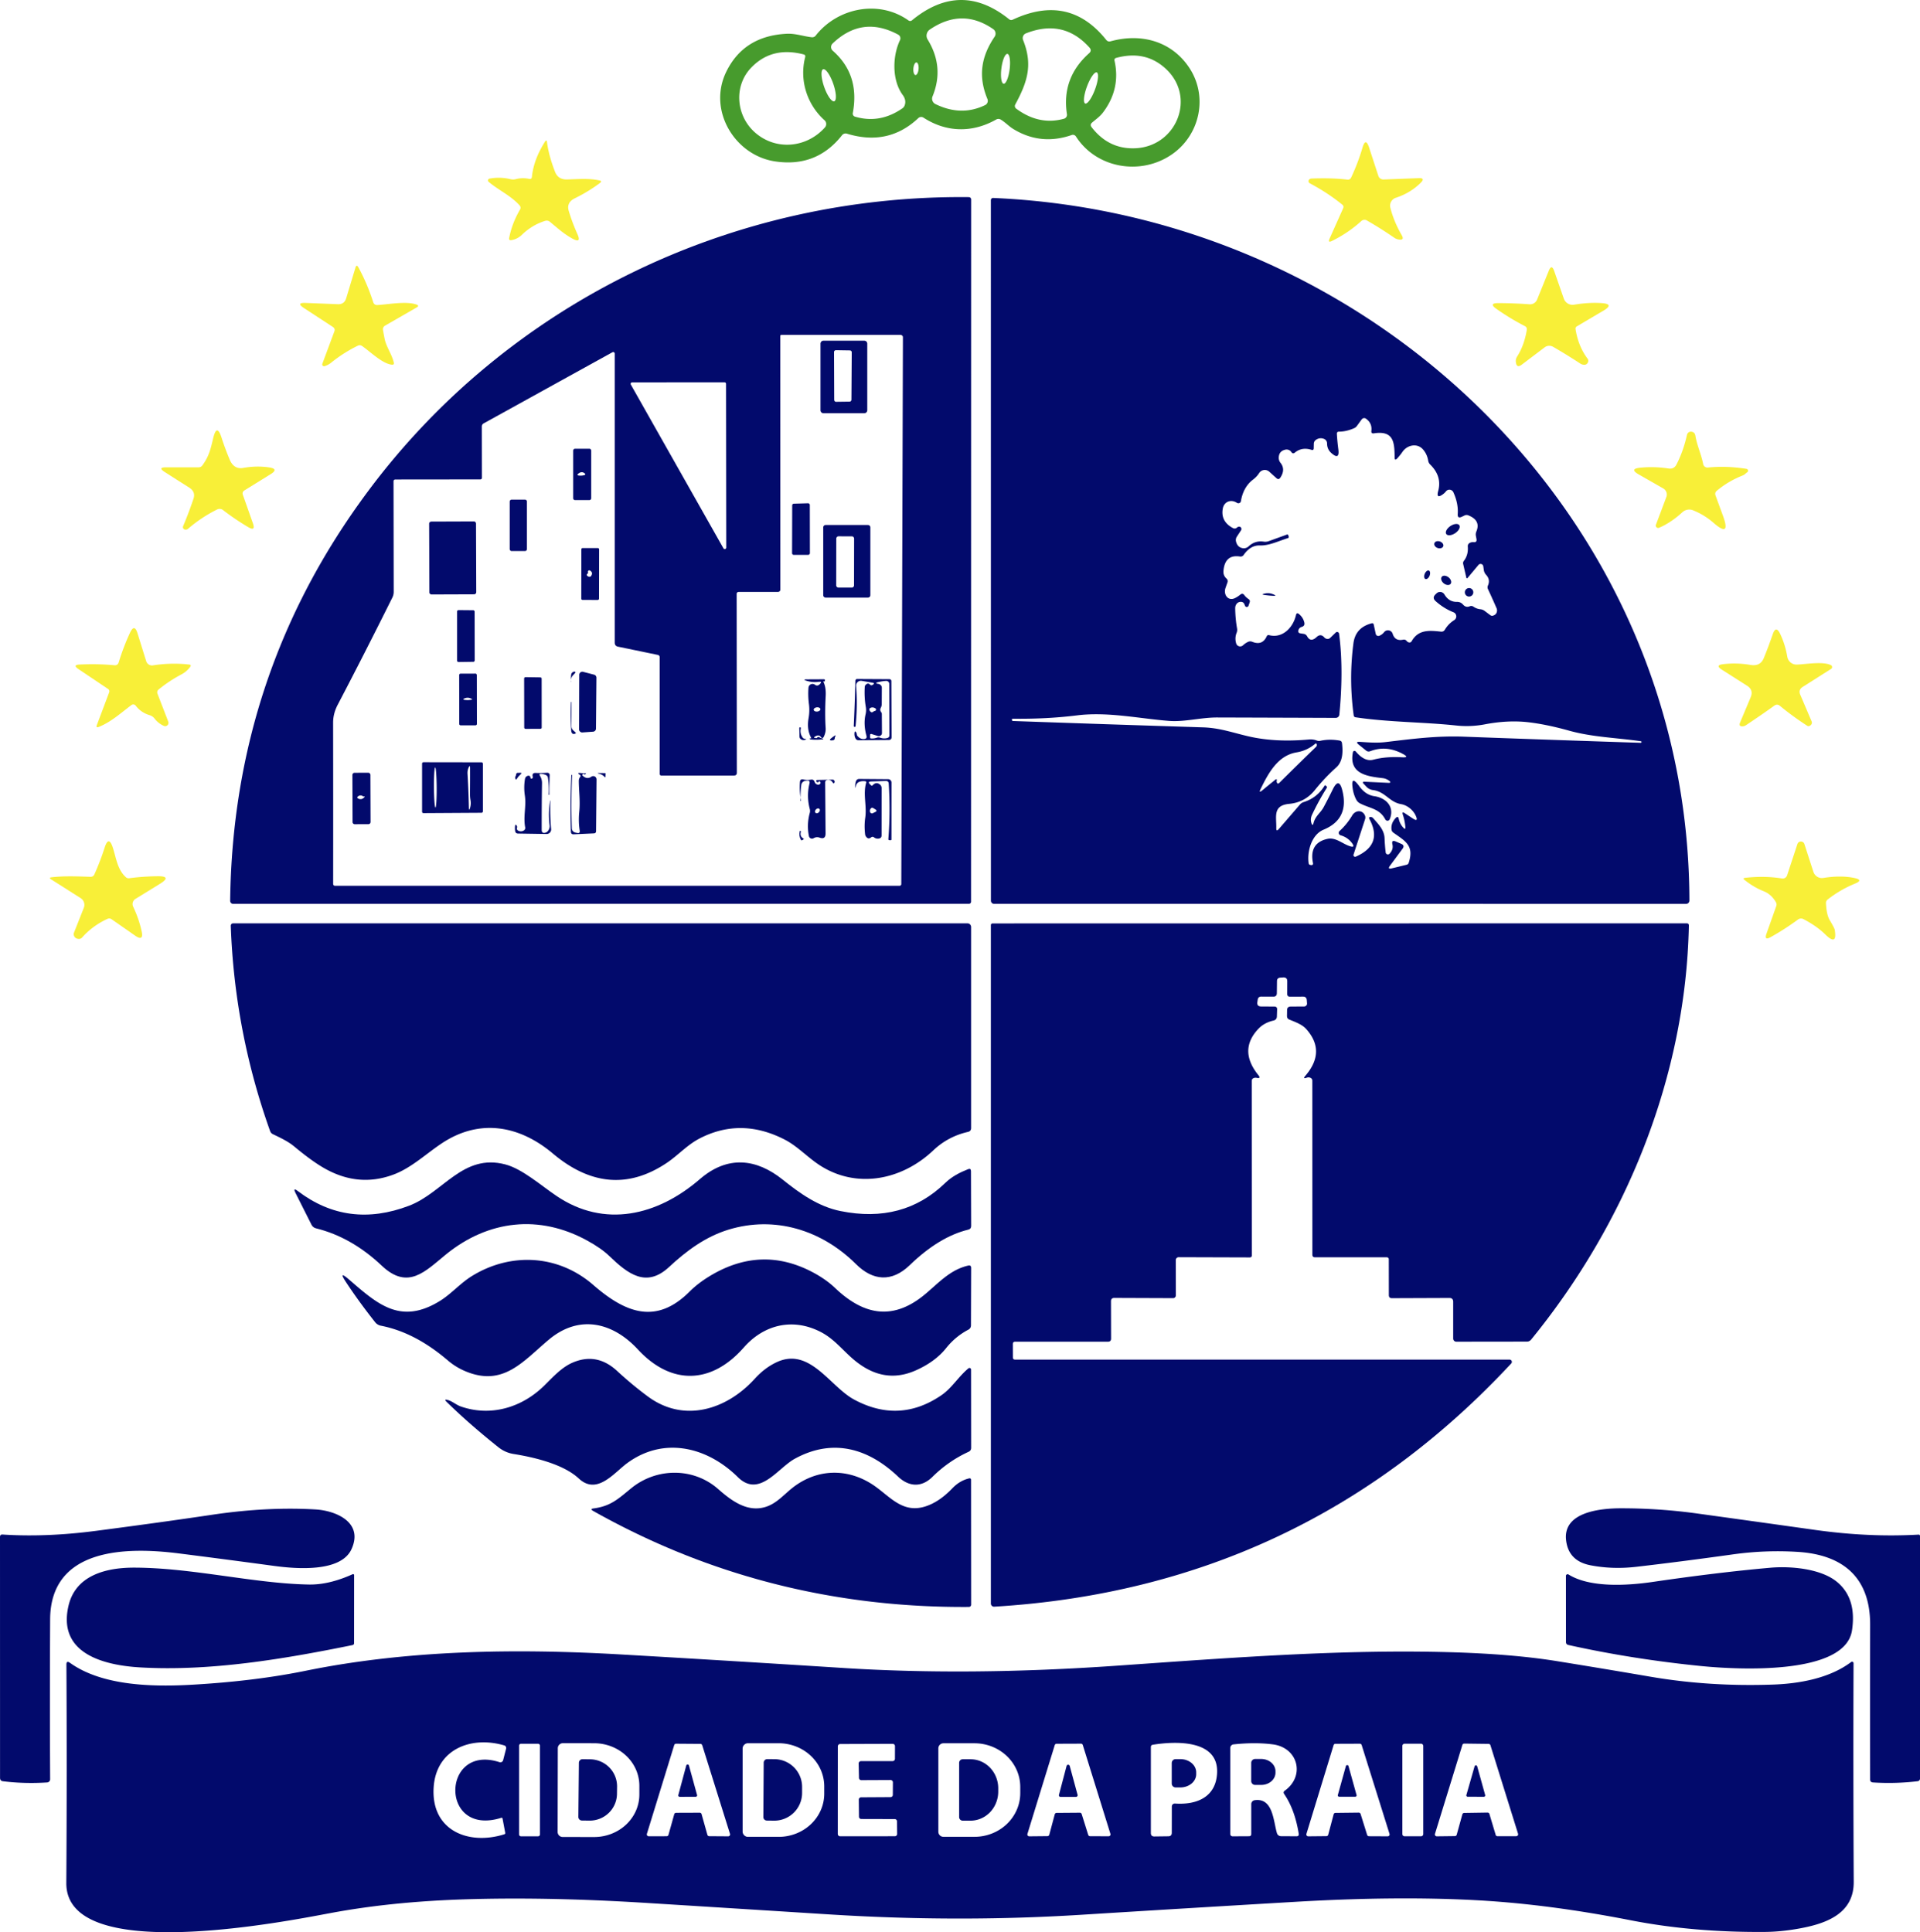
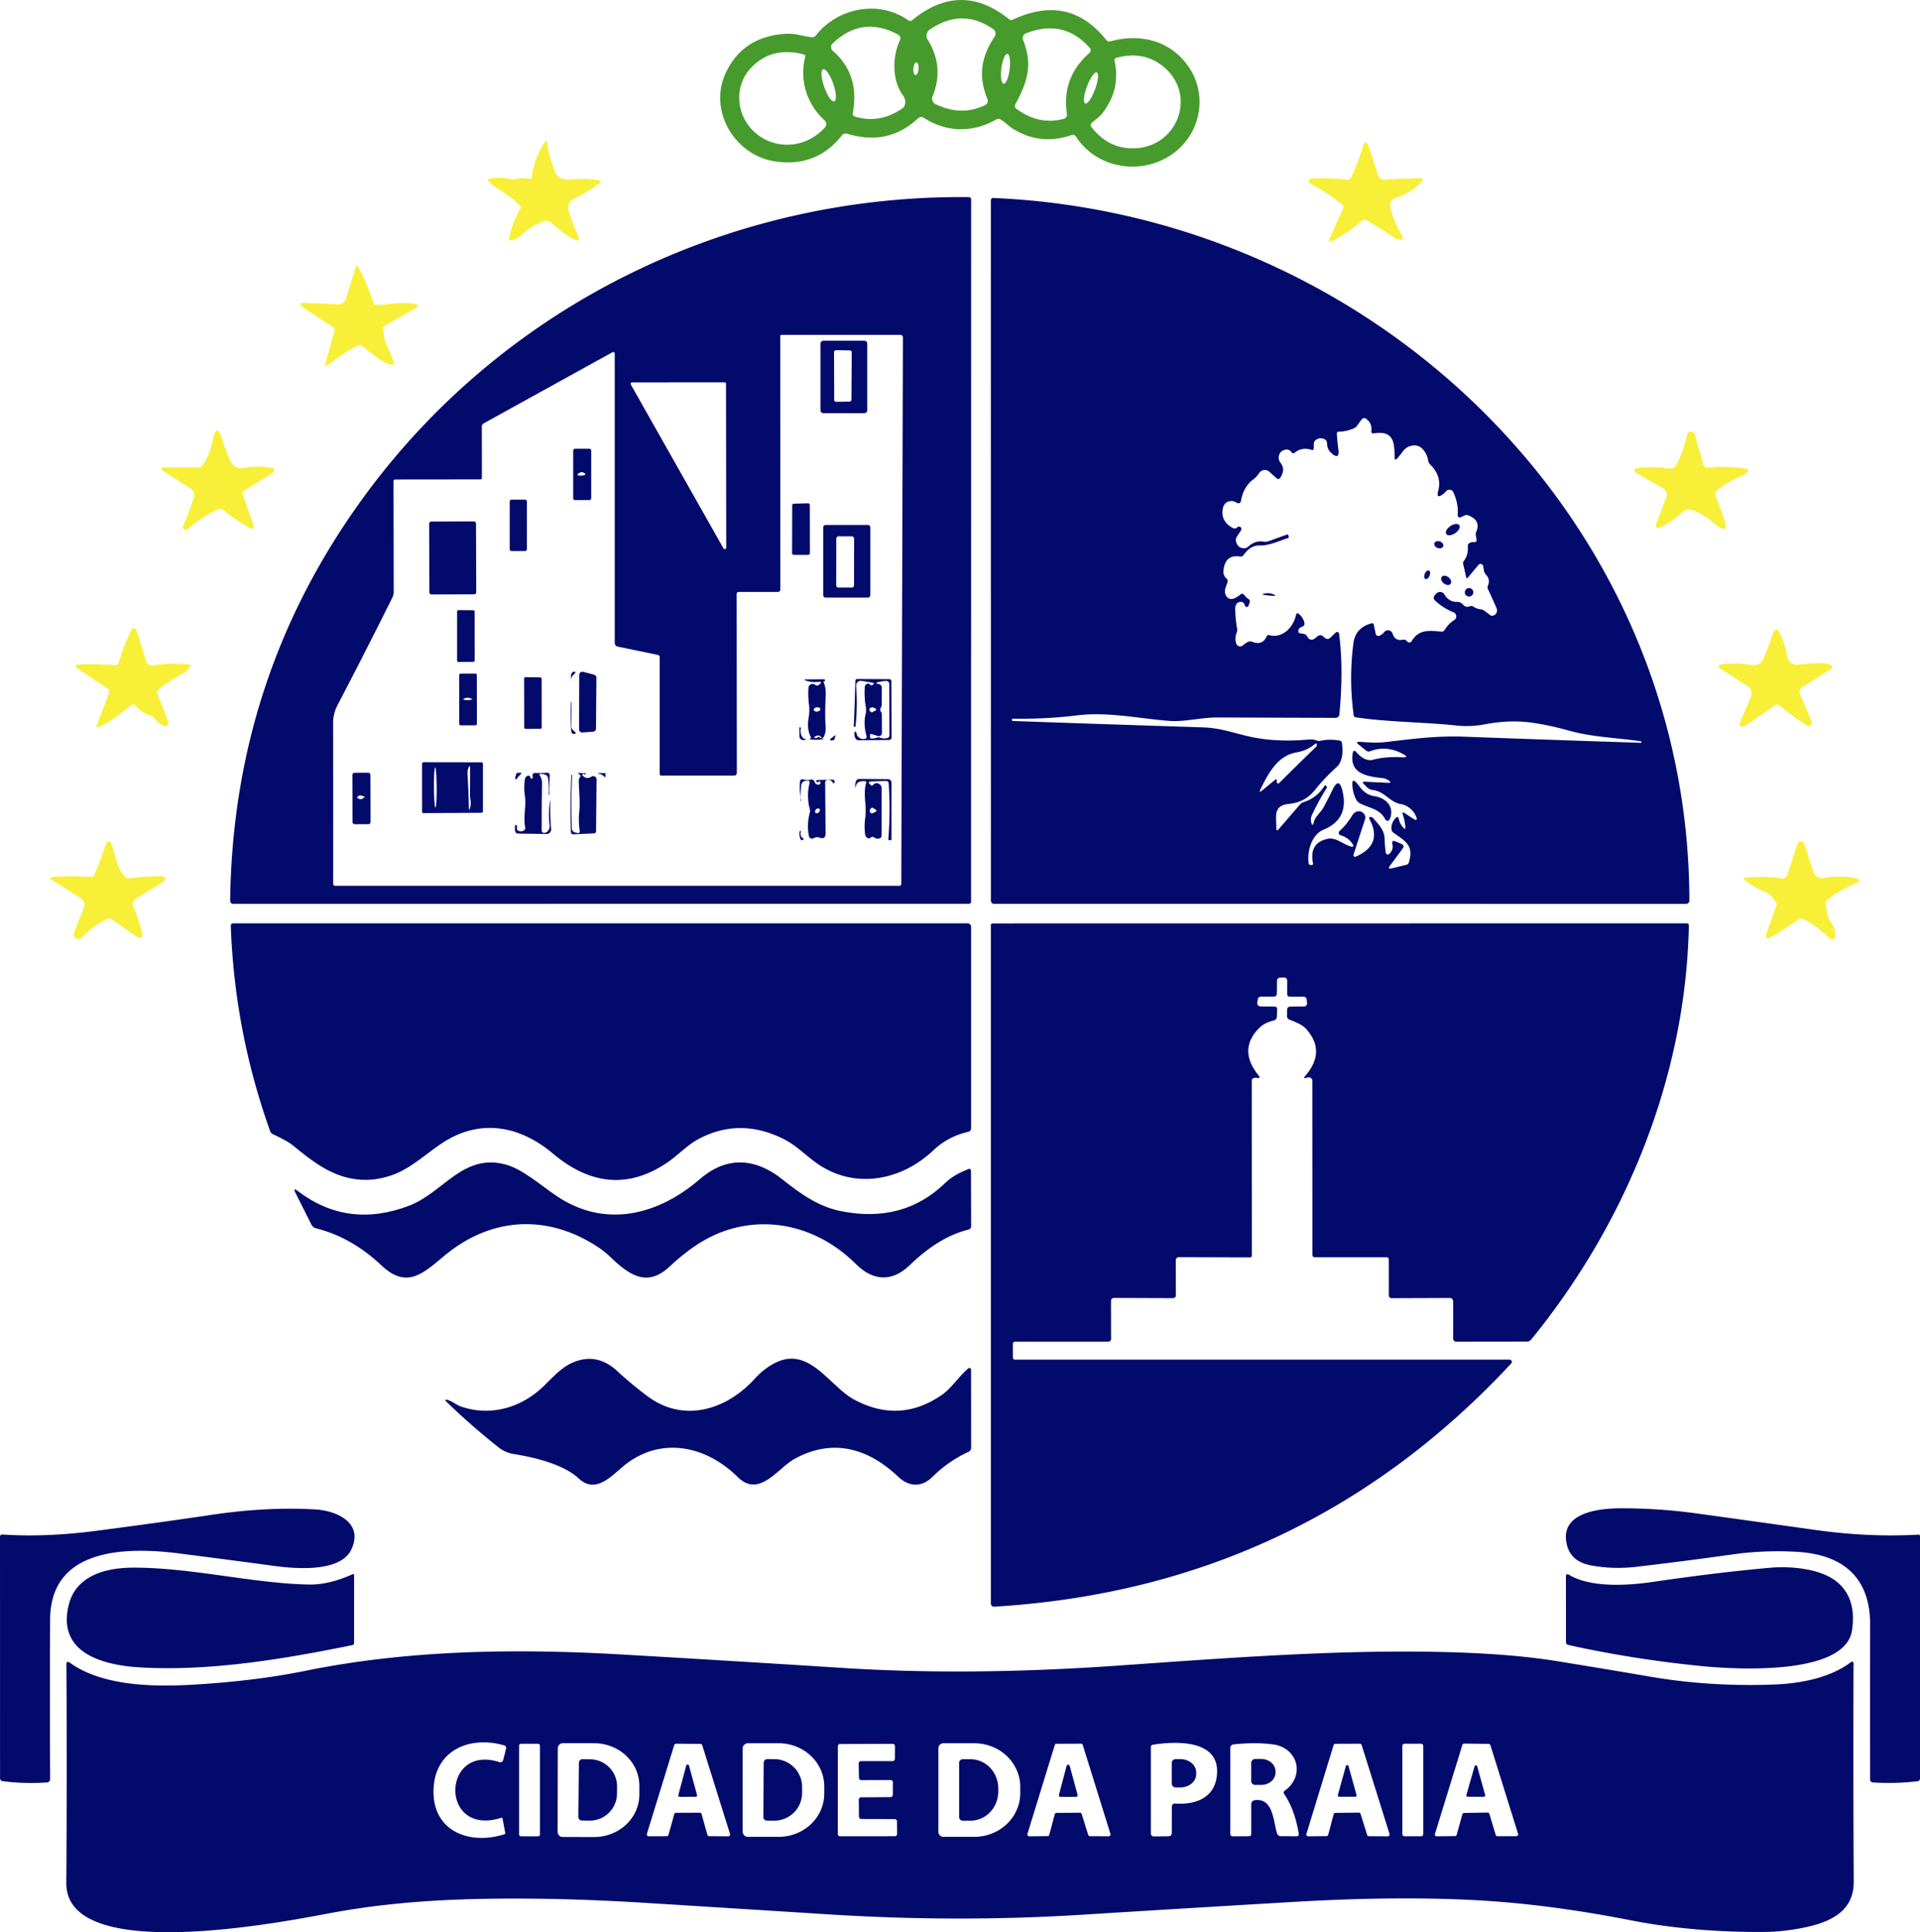
<svg xmlns="http://www.w3.org/2000/svg" version="1.1" viewBox="28.95 8.59 435.11 437.94">
  <path fill="#479b2d" d="   M 271.83 39.19   Q 264.80 41.63 258.57 37.82   C 257.56 37.20 256.76 36.30 255.73 35.69   A 1.02 1.01 45.3 0 0 254.71 35.68   C 249.33 38.72 243.47 38.65 238.22 35.25   A 0.95 0.94 -50.2 0 0 237.06 35.36   Q 230.27 41.76 220.89 38.89   A 1.04 1.04 0.0 0 0 219.76 39.25   Q 213.96 46.62 204.52 45.16   C 195.42 43.75 189.30 33.58 193.52 24.89   Q 197.50 16.71 207.27 16.24   C 209.20 16.15 210.98 16.81 212.87 17.03   Q 213.46 17.10 213.82 16.64   C 218.76 10.35 228.12 8.45 234.84 13.23   A 0.65 0.65 0.0 0 0 235.62 13.20   Q 246.65 4.11 257.63 12.95   Q 258.01 13.26 258.46 13.05   Q 271.21 7.08 279.63 17.62   Q 280.03 18.12 280.64 17.95   C 287.60 16.03 294.53 17.94 298.51 24.02   C 302.75 30.51 300.86 39.09 294.69 43.47   C 287.58 48.51 277.42 46.79 272.78 39.52   A 0.82 0.81 63.8 0 0 271.83 39.19   Z   M 252.72 31.03   C 250.59 25.91 251.28 21.44 254.35 16.91   A 1.25 1.24 -55.6 0 0 254.03 15.19   Q 246.97 10.30 239.66 15.29   A 1.67 1.67 0.0 0 0 239.17 17.54   Q 243.01 23.79 240.28 30.44   A 1.37 1.36 -65.9 0 0 240.94 32.18   Q 246.80 35.04 252.20 32.41   A 1.08 1.07 65.8 0 0 252.72 31.03   Z   M 233.51 30.10   C 231.02 26.69 231.22 21.21 232.90 17.70   A 0.96 0.96 0.0 0 0 232.50 16.44   Q 224.31 12.03 217.62 18.47   A 1.10 1.09 43.8 0 0 217.66 20.08   Q 223.85 25.50 222.21 34.22   A 0.71 0.70 13.5 0 0 222.71 35.03   Q 228.32 36.69 233.43 33.16   Q 233.81 32.90 233.97 32.46   Q 234.39 31.29 233.51 30.10   Z   M 260.80 17.66   C 263.07 23.31 261.75 27.23 259.03 32.27   A 0.73 0.73 0.0 0 0 259.23 33.21   Q 264.44 37.07 270.08 35.50   A 0.93 0.92 77.8 0 0 270.74 34.46   Q 269.48 26.25 275.77 20.65   Q 276.44 20.05 275.84 19.37   Q 269.96 12.80 261.45 16.15   A 1.17 1.15 68.6 0 0 260.80 17.66   Z   M 215.80 35.84   C 211.91 32.36 210.05 26.87 211.42 21.54   Q 211.55 21.05 211.06 20.92   Q 203.89 19.05 199.20 23.91   C 195.20 28.06 195.73 34.74 199.97 38.55   C 204.70 42.79 211.71 42.16 215.89 37.48   A 1.16 1.15 -48.3 0 0 215.80 35.84   Z   M 256.393 27.573   A 3.41 0.94 97.2 0 0 257.753 24.308   A 3.41 0.94 97.2 0 0 257.247 20.807   A 3.41 0.94 97.2 0 0 255.887 24.072   A 3.41 0.94 97.2 0 0 256.393 27.573   Z   M 281.51 22.29   Q 282.95 28.62 279.02 33.94   C 278.27 34.97 277.39 35.56 276.45 36.36   Q 275.88 36.83 276.33 37.42   Q 280.23 42.47 286.27 42.19   C 295.63 41.76 300.16 30.51 293.02 24.07   Q 288.42 19.91 281.84 21.73   A 0.47 0.47 0.0 0 0 281.51 22.29   Z   M 236.418 25.596   A 1.43 0.59 94.5 0 0 237.118 24.216   A 1.43 0.59 94.5 0 0 236.642 22.744   A 1.43 0.59 94.5 0 0 235.942 24.124   A 1.43 0.59 94.5 0 0 236.418 25.596   Z   M 218.013 31.546   A 3.84 1.09 70.8 0 0 217.779 27.561   A 3.84 1.09 70.8 0 0 215.487 24.294   A 3.84 1.09 70.8 0 0 215.721 28.279   A 3.84 1.09 70.8 0 0 218.013 31.546   Z   M 274.879 32.054   A 3.76 0.97 110.4 0 0 277.099 28.868   A 3.76 0.97 110.4 0 0 277.501 25.006   A 3.76 0.97 110.4 0 0 275.281 28.192   A 3.76 0.97 110.4 0 0 274.879 32.054   Z" />
  <path fill="#f8ef38" d="   M 149.49 48.67   Q 149.90 44.71 152.45 40.71   Q 152.83 40.12 152.91 40.81   Q 153.31 43.88 154.73 47.52   Q 155.42 49.31 157.42 49.26   C 159.79 49.21 162.44 48.96 164.79 49.48   Q 165.49 49.63 164.92 50.06   Q 162.32 52.01 159.21 53.54   Q 157.27 54.49 157.85 56.42   Q 158.62 59.00 159.81 61.66   Q 160.78 63.82 158.70 62.69   C 156.71 61.60 155.28 60.27 153.58 58.87   Q 153.08 58.46 152.46 58.66   Q 149.53 59.58 147.22 61.81   Q 146.22 62.78 144.85 63.02   Q 144.21 63.13 144.34 62.50   Q 144.99 59.19 146.77 56.14   Q 147.10 55.58 146.66 55.10   C 144.63 52.87 141.96 51.72 139.67 49.79   A 0.41 0.41 0.0 0 1 139.86 49.08   Q 142.27 48.63 144.68 49.21   Q 145.26 49.34 145.84 49.19   Q 147.32 48.81 148.85 49.13   Q 149.43 49.26 149.49 48.67   Z" />
  <path fill="#f8ef38" d="   M 333.13 54.97   Q 329.90 52.33 325.76 50.12   A 0.53 0.53 0.0 0 1 325.68 49.24   Q 325.89 49.07 326.16 49.06   Q 330.67 48.88 334.28 49.30   Q 334.90 49.37 335.16 48.80   Q 336.71 45.49 337.72 42.05   Q 338.43 39.64 339.21 42.02   L 341.31 48.45   A 1.20 1.19 -10.0 0 0 342.49 49.27   L 350.44 48.97   Q 352.04 48.90 350.90 50.03   Q 348.57 52.34 345.27 53.42   A 1.89 1.88 -16.2 0 0 344.03 55.67   Q 344.81 58.78 346.61 61.90   Q 347.30 63.09 345.93 62.88   Q 345.37 62.79 344.91 62.47   Q 341.84 60.35 338.70 58.55   A 1.08 1.07 -51.1 0 0 337.45 58.69   Q 334.50 61.38 330.79 63.21   Q 329.81 63.69 330.25 62.69   L 333.33 55.81   Q 333.56 55.31 333.13 54.97   Z" />
  <path fill="#020a6c" d="   M 112.31 119.99   C 144.17 77.15 194.96 52.71 248.51 53.27   A 0.53 0.52 0.6 0 1 249.03 53.79   L 249.01 212.97   A 0.48 0.47 0.0 0 1 248.53 213.44   L 81.78 213.45   A 0.68 0.67 -89.6 0 1 81.11 212.76   Q 81.73 161.10 112.31 119.99   Z   M 195.28 184.37   L 178.83 184.38   A 0.38 0.38 0.0 0 1 178.45 184.00   L 178.45 157.54   A 0.52 0.52 0.0 0 0 178.04 157.03   L 169.00 155.16   Q 168.26 155.01 168.26 154.24   L 168.26 88.74   A 0.35 0.35 0.0 0 0 167.74 88.43   L 138.54 104.56   A 0.80 0.77 76.1 0 0 138.14 105.25   L 138.16 116.86   Q 138.16 117.25 137.76 117.25   L 118.57 117.27   Q 118.12 117.27 118.13 117.72   L 118.17 142.74   A 2.95 2.85 -32.7 0 1 117.87 144.02   Q 111.56 156.72 105.49 168.31   Q 104.44 170.32 104.44 172.37   Q 104.47 190.82 104.45 208.93   A 0.43 0.43 0.0 0 0 104.88 209.36   L 232.79 209.36   A 0.41 0.40 -0.0 0 0 233.20 208.96   L 233.57 85.03   A 0.54 0.53 0.0 0 0 233.03 84.50   L 206.01 84.50   A 0.24 0.24 0.0 0 0 205.77 84.74   L 205.79 142.23   A 0.52 0.52 0.0 0 1 205.27 142.75   L 196.32 142.76   A 0.43 0.42 0.0 0 0 195.89 143.18   L 195.93 183.72   Q 195.93 184.37 195.28 184.37   Z   M 193.48 95.58   A 0.34 0.34 0.0 0 0 193.14 95.24   L 172.20 95.25   A 0.34 0.34 0.0 0 0 171.91 95.76   L 192.89 132.86   A 0.34 0.34 0.0 0 0 193.53 132.69   L 193.48 95.58   Z" />
  <path fill="#020a6c" d="   M 254.01 53.46   C 339.65 57.10 411.63 125.65 411.80 212.70   A 0.76 0.76 0.0 0 1 411.04 213.46   L 254.23 213.45   A 0.72 0.72 0.0 0 1 253.51 212.73   L 253.50 53.95   A 0.49 0.49 0.0 0 1 254.01 53.46   Z   M 337.11 176.73   C 339.08 176.86 340.96 177.02 342.97 176.78   C 348.97 176.07 354.44 175.33 360.70 175.56   Q 381.25 176.32 400.74 176.95   Q 400.93 176.96 400.95 176.77   L 400.95 176.76   Q 400.96 176.62 400.82 176.60   C 395.38 175.80 389.90 175.69 384.55 174.20   Q 379.27 172.73 375.11 172.27   Q 370.64 171.78 365.47 172.76   Q 362.22 173.38 358.97 173.03   C 351.62 172.24 343.68 172.30 336.11 171.16   A 0.46 0.45 89.9 0 1 335.73 170.77   Q 334.59 162.50 335.67 154.36   Q 336.14 150.82 339.78 149.87   Q 340.18 149.76 340.27 150.17   L 340.72 152.27   A 0.60 0.59 -17.3 0 0 341.53 152.69   Q 342.18 152.43 342.62 151.87   A 1.11 1.11 0.0 0 1 344.55 152.23   Q 345.09 153.98 346.96 153.57   A 0.78 0.76 64.9 0 1 347.73 153.86   Q 347.93 154.13 348.26 154.20   A 0.55 0.54 21.6 0 0 348.85 153.95   C 350.36 151.26 352.78 151.46 355.48 151.75   Q 356.08 151.82 356.39 151.30   Q 357.18 149.98 358.50 149.14   A 1.00 1.00 0.0 0 0 358.33 147.36   Q 356.15 146.50 354.29 144.84   Q 353.45 144.08 354.27 143.30   L 354.50 143.08   A 1.16 1.15 52.9 0 1 356.29 143.33   Q 357.31 145.04 359.12 145.01   Q 359.95 144.99 360.51 145.63   Q 361.15 146.36 362.01 146.01   Q 362.46 145.82 362.87 146.10   Q 363.57 146.59 364.45 146.68   Q 364.98 146.74 365.40 147.06   L 366.68 148.02   A 0.67 0.67 0.0 0 0 367.30 148.13   Q 368.08 147.89 368.19 147.14   Q 368.25 146.77 368.09 146.42   Q 367.11 144.16 366.15 142.11   A 0.94 0.92 -46.1 0 1 366.14 141.32   Q 366.74 139.97 365.73 138.88   Q 365.30 138.41 365.21 137.78   L 365.09 136.94   A 0.62 0.62 0.0 0 0 364.00 136.63   L 361.50 139.62   A 0.14 0.14 0.0 0 1 361.26 139.57   L 360.54 136.44   Q 360.44 136.03 360.70 135.70   Q 361.73 134.36 361.58 132.48   Q 361.53 131.88 362.07 131.62   Q 362.46 131.43 362.90 131.47   Q 363.69 131.55 363.55 130.76   L 363.42 130.07   Q 363.32 129.55 363.52 129.06   Q 364.59 126.52 361.66 125.38   Q 361.26 125.23 360.87 125.41   L 360.22 125.72   Q 359.22 126.20 359.30 125.10   Q 359.47 122.72 358.31 120.16   A 0.99 0.99 0.0 0 0 356.64 119.95   Q 356.33 120.34 355.93 120.63   Q 354.36 121.76 354.87 119.89   Q 355.78 116.55 353.07 113.89   Q 352.69 113.52 352.61 113.00   Q 352.35 111.46 351.37 110.39   C 350.08 108.98 347.87 109.45 346.82 110.95   Q 346.26 111.77 345.59 112.49   Q 345.00 113.12 345.00 112.26   C 344.98 108.76 344.75 106.13 340.29 106.81   Q 339.65 106.90 339.73 106.26   Q 339.94 104.50 338.50 103.48   A 0.70 0.69 -54.0 0 0 337.54 103.64   L 336.43 105.16   Q 336.20 105.47 335.85 105.63   Q 334.06 106.42 332.38 106.43   Q 331.88 106.43 331.91 106.93   Q 332.02 108.77 332.24 110.41   Q 332.58 113.00 330.63 111.25   Q 329.69 110.40 329.69 109.09   A 1.11 1.10 9.7 0 0 328.95 108.05   Q 328.00 107.71 327.18 108.28   Q 326.70 108.61 326.69 109.19   L 326.67 110.18   Q 326.66 110.71 326.16 110.55   Q 324.00 109.86 322.40 111.17   Q 321.93 111.56 321.59 111.04   C 321.31 110.60 320.73 110.39 320.23 110.51   Q 318.77 110.84 318.74 112.34   A 1.78 1.78 0.0 0 0 319.13 113.48   Q 320.34 114.99 319.10 116.85   Q 318.72 117.43 318.21 116.96   L 316.59 115.50   A 1.52 1.51 -52.6 0 0 314.30 115.81   Q 313.75 116.66 312.94 117.27   C 311.35 118.46 310.48 120.24 310.17 122.16   A 0.59 0.59 0.0 0 1 309.26 122.56   C 307.95 121.69 306.35 122.25 306.06 123.85   Q 305.53 126.75 308.32 128.26   Q 308.86 128.55 309.31 128.14   Q 309.45 128.01 309.65 127.97   A 0.53 0.52 -79.7 0 1 310.20 128.77   L 309.23 130.25   A 1.39 1.37 -35.6 0 0 309.05 131.30   Q 309.36 132.64 310.59 132.84   A 1.57 1.54 -61.8 0 0 311.90 132.43   Q 313.36 131.07 315.30 131.35   Q 315.92 131.45 316.51 131.23   L 320.57 129.76   Q 320.83 129.66 320.91 129.93   L 321.00 130.21   Q 321.07 130.47 320.81 130.56   C 318.78 131.18 316.55 132.29 314.50 132.22   Q 312.34 132.13 310.78 134.38   A 0.83 0.82 21.2 0 1 309.97 134.73   Q 306.54 134.19 306.21 137.97   Q 306.12 139.01 306.87 139.70   Q 307.31 140.10 307.10 140.65   Q 306.88 141.25 306.66 141.90   C 306.17 143.41 307.29 144.93 308.86 144.13   Q 309.50 143.80 310.03 143.36   Q 310.53 142.94 310.92 143.46   Q 311.31 143.98 311.88 144.36   Q 312.31 144.64 312.15 145.12   L 311.89 145.88   A 0.42 0.42 0.0 0 1 311.10 145.90   L 310.95 145.54   Q 310.73 145.00 310.14 145.00   Q 309.55 145.01 309.19 145.46   Q 308.87 145.87 308.87 146.45   Q 308.90 148.79 309.29 151.01   Q 309.39 151.53 309.19 152.02   Q 308.72 153.22 309.10 154.45   A 0.94 0.94 0.0 0 0 310.64 154.85   Q 311.13 154.38 311.76 154.08   Q 312.25 153.85 312.75 154.06   Q 315.03 154.97 316.01 152.82   Q 316.18 152.45 316.57 152.55   C 319.52 153.32 321.97 150.93 322.65 147.99   Q 322.80 147.34 323.32 147.76   Q 324.28 148.55 324.54 149.70   Q 324.70 150.45 323.97 150.67   Q 323.33 150.86 323.19 151.47   Q 323.06 152.05 323.64 152.14   L 324.41 152.26   Q 324.92 152.35 325.17 152.81   Q 325.96 154.26 327.32 152.98   Q 328.24 152.12 329.07 153.07   Q 329.25 153.27 329.52 153.36   Q 330.04 153.52 330.42 153.15   L 331.65 151.96   A 0.45 0.45 0.0 0 1 332.41 152.22   C 333.21 158.19 333.04 164.81 332.47 170.56   A 0.82 0.82 0.0 0 1 331.65 171.30   Q 318.22 171.25 304.78 171.21   C 301.04 171.20 297.39 172.27 293.82 171.98   C 287.07 171.45 279.95 169.87 273.06 170.73   Q 266.07 171.60 258.33 171.49   Q 258.29 171.49 258.29 171.53   L 258.29 171.78   Q 258.28 172.00 258.51 172.01   Q 279.47 172.75 301.60 173.45   C 305.45 173.57 308.55 174.74 312.17 175.55   Q 318.18 176.88 325.56 176.20   Q 326.52 176.11 327.38 176.44   Q 327.76 176.58 328.14 176.50   Q 330.20 176.04 332.51 176.44   Q 333.01 176.53 333.07 177.02   C 333.30 178.89 333.30 181.15 331.79 182.51   Q 329.17 184.86 326.94 187.64   Q 324.69 190.45 321.10 190.79   C 317.32 191.15 318.25 193.72 318.18 196.27   Q 318.16 197.19 318.76 196.49   L 323.54 190.95   Q 323.88 190.55 324.38 190.39   Q 327.46 189.42 329.17 186.60   A 0.05 0.05 0.0 0 1 329.25 186.58   L 329.48 186.73   Q 329.78 186.92 329.59 187.22   Q 327.78 190.09 326.29 193.25   Q 325.84 194.21 326.15 195.16   Q 326.41 195.95 326.62 195.15   C 327.04 193.50 328.20 192.89 328.94 191.49   Q 330.00 189.51 330.99 187.49   Q 332.37 184.66 333.14 187.72   Q 334.78 194.20 328.90 196.64   C 326.11 197.79 325.13 201.70 325.52 204.28   A 0.42 0.42 0.0 0 0 325.88 204.63   L 326.14 204.67   A 0.34 0.33 88.1 0 0 326.51 204.27   Q 325.56 199.66 329.79 198.72   C 331.59 198.32 333.13 199.80 334.76 200.35   Q 336.23 200.86 335.29 199.62   Q 334.34 198.36 332.74 197.91   A 0.57 0.57 0.0 0 1 332.52 196.94   Q 334.20 195.42 335.39 193.40   C 336.01 192.34 337.50 192.02 338.20 193.27   Q 338.47 193.75 338.30 194.27   L 335.69 202.28   A 0.38 0.38 0.0 0 0 336.21 202.75   Q 342.40 200.02 339.30 194.25   Q 339.02 193.73 339.61 193.77   Q 339.92 193.79 340.13 194.03   C 341.30 195.37 342.65 196.67 342.72 198.59   Q 342.78 200.16 342.97 201.79   A 0.51 0.51 0.0 0 0 343.85 202.09   Q 344.77 201.13 344.50 199.97   Q 344.24 198.88 345.27 199.32   L 346.50 199.85   Q 347.35 200.21 346.80 200.95   L 343.94 204.82   Q 343.33 205.65 344.33 205.41   L 347.71 204.59   A 0.65 0.64 2.3 0 0 348.19 204.15   C 349.47 200.21 347.41 199.23 344.74 197.33   Q 344.34 197.05 344.29 196.56   Q 344.14 195.14 345.26 193.98   Q 345.79 193.44 345.94 194.19   Q 346.17 195.32 346.97 196.19   Q 347.51 196.78 347.43 195.98   Q 347.29 194.51 346.86 193.24   Q 346.60 192.44 347.30 192.90   L 349.07 194.07   Q 350.48 195.01 349.78 193.46   C 349.21 192.19 347.87 191.09 346.46 190.85   C 343.80 190.40 342.89 188.02 340.08 187.66   Q 339.22 187.54 338.61 186.91   L 337.86 186.11   A 0.21 0.21 0.0 0 1 338.02 185.76   L 343.52 186.02   Q 344.44 186.06 343.70 185.51   Q 343.07 185.05 342.31 184.96   C 338.82 184.56 334.56 184.02 335.55 179.08   A 0.36 0.36 0.0 0 1 336.18 178.91   C 337.18 180.08 338.53 181.21 340.16 180.78   Q 343.00 180.02 346.70 180.23   Q 348.44 180.33 346.92 179.50   Q 343.16 177.44 339.49 178.85   Q 338.95 179.06 338.51 178.69   L 336.86 177.36   Q 336.01 176.67 337.11 176.73   Z   M 318.27 185.58   Q 318.24 185.74 318.30 185.91   Q 318.49 186.40 318.87 186.03   Q 323.12 181.81 327.19 177.87   Q 327.42 177.65 327.36 177.34   Q 327.28 176.93 326.96 177.20   Q 325.14 178.73 322.78 179.12   C 318.49 179.83 316.35 183.92 314.64 187.40   Q 314.11 188.48 315.03 187.71   Q 316.50 186.49 317.91 185.36   Q 318.41 184.95 318.27 185.58   Z" />
-   <path fill="#f8ef38" d="   M 110.05 86.94   Q 106.83 88.51 104.03 90.77   Q 103.34 91.33 102.51 91.58   A 0.42 0.41 1.8 0 1 102.00 91.04   L 104.72 83.72   Q 104.96 83.07 104.38 82.69   L 97.86 78.43   Q 95.92 77.16 98.23 77.25   L 105.51 77.54   Q 106.97 77.60 107.40 76.20   L 109.50 69.26   Q 109.75 68.42 110.17 69.19   Q 112.17 72.85 113.54 77.12   A 0.87 0.87 0.0 0 0 114.41 77.73   C 116.86 77.61 120.88 76.79 123.28 77.60   Q 124.09 77.87 123.35 78.29   L 116.19 82.41   A 0.93 0.92 70.3 0 0 115.74 83.37   Q 115.90 84.30 116.09 85.27   C 116.45 87.18 117.72 88.79 118.19 90.76   Q 118.32 91.30 117.77 91.25   C 115.58 91.04 112.83 88.26 110.98 87.00   Q 110.53 86.71 110.05 86.94   Z" />
-   <path fill="#f8ef38" d="   M 374.51 82.50   Q 371.26 80.83 368.11 78.63   Q 366.19 77.28 368.53 77.29   Q 371.99 77.30 375.57 77.56   A 1.72 1.72 0.0 0 0 377.29 76.49   L 379.93 69.98   Q 380.58 68.36 381.16 70.01   L 383.34 76.27   A 2.10 2.10 0.0 0 0 385.67 77.65   Q 389.05 77.09 391.90 77.29   Q 394.88 77.49 392.31 79.01   L 386.30 82.56   Q 385.94 82.77 386.00 83.18   Q 386.60 87.04 388.71 89.87   Q 389.01 90.27 388.81 90.71   Q 388.55 91.28 387.96 91.27   Q 387.48 91.26 387.07 90.99   Q 384.01 88.99 380.92 87.20   A 1.73 1.73 0.0 0 0 379.00 87.32   L 373.80 91.25   Q 372.66 92.11 372.48 90.69   Q 372.38 89.98 372.78 89.37   Q 374.36 86.90 374.95 83.39   Q 375.05 82.79 374.51 82.50   Z" />
+   <path fill="#f8ef38" d="   M 110.05 86.94   Q 106.83 88.51 104.03 90.77   Q 103.34 91.33 102.51 91.58   L 104.72 83.72   Q 104.96 83.07 104.38 82.69   L 97.86 78.43   Q 95.92 77.16 98.23 77.25   L 105.51 77.54   Q 106.97 77.60 107.40 76.20   L 109.50 69.26   Q 109.75 68.42 110.17 69.19   Q 112.17 72.85 113.54 77.12   A 0.87 0.87 0.0 0 0 114.41 77.73   C 116.86 77.61 120.88 76.79 123.28 77.60   Q 124.09 77.87 123.35 78.29   L 116.19 82.41   A 0.93 0.92 70.3 0 0 115.74 83.37   Q 115.90 84.30 116.09 85.27   C 116.45 87.18 117.72 88.79 118.19 90.76   Q 118.32 91.30 117.77 91.25   C 115.58 91.04 112.83 88.26 110.98 87.00   Q 110.53 86.71 110.05 86.94   Z" />
  <path fill="#020a6c" d="   M 225.49 101.57   A 0.68 0.68 0.0 0 1 224.81 102.25   L 215.57 102.25   A 0.68 0.68 0.0 0 1 214.89 101.57   L 214.89 86.49   A 0.68 0.68 0.0 0 1 215.57 85.81   L 224.81 85.81   A 0.68 0.68 0.0 0 1 225.49 86.49   L 225.49 101.57   Z   M 218.00 99.23   A 0.43 0.43 0.0 0 0 218.43 99.66   L 221.48 99.62   A 0.43 0.43 0.0 0 0 221.90 99.20   L 221.97 88.45   A 0.43 0.43 0.0 0 0 221.54 88.01   L 218.40 87.96   A 0.43 0.43 0.0 0 0 217.96 88.39   L 218.00 99.23   Z" />
  <path fill="#f8ef38" d="   M 84.30 119.77   A 0.79 0.78 64.7 0 0 83.97 120.70   L 86.26 127.19   Q 86.93 129.09 85.19 128.06   Q 82.25 126.32 79.48 124.19   A 1.26 1.24 -39.0 0 0 78.17 124.06   Q 74.60 125.83 71.58 128.43   Q 71.26 128.71 70.85 128.62   A 0.57 0.56 -72.3 0 1 70.45 127.84   Q 71.64 125.06 72.79 121.65   Q 73.33 120.07 71.85 119.12   Q 69.08 117.37 66.26 115.56   Q 64.63 114.51 66.57 114.51   L 73.99 114.51   A 1.00 0.99 -72.0 0 0 74.80 114.09   C 76.37 111.96 76.70 110.24 77.27 107.89   Q 78.09 104.45 79.17 107.82   Q 79.94 110.21 81.02 112.80   C 81.58 114.11 82.54 114.92 84.06 114.65   Q 87.09 114.10 89.98 114.54   Q 92.19 114.88 90.29 116.06   L 84.30 119.77   Z" />
  <path fill="#f8ef38" d="   M 417.72 120.88   L 419.43 125.55   Q 421.25 130.57 417.23 127.06   Q 415.17 125.27 412.62 124.25   A 2.31 2.30 -55.5 0 0 410.20 124.70   Q 407.66 127.04 404.94 128.21   A 0.54 0.54 0.0 0 1 404.22 127.52   L 406.58 121.24   A 1.59 1.59 0.0 0 0 405.88 119.30   L 400.33 116.13   Q 398.10 114.86 400.65 114.60   Q 403.82 114.28 407.09 114.78   Q 408.30 114.97 408.87 113.88   Q 410.44 110.83 411.25 107.15   A 0.92 0.92 0.0 0 1 412.30 106.44   Q 413.03 106.56 413.16 107.35   C 413.49 109.45 414.49 111.56 414.92 113.77   A 0.98 0.98 0.0 0 0 415.98 114.56   Q 420.23 114.14 424.73 114.86   A 0.43 0.43 0.0 0 1 424.92 115.63   Q 424.70 115.78 424.49 115.97   Q 424.23 116.22 423.88 116.36   Q 420.59 117.66 418.00 119.83   Q 417.50 120.26 417.72 120.88   Z" />
  <path fill="#020a6c" d="   M 162.93 121.52   A 0.42 0.42 0.0 0 1 162.51 121.94   L 159.27 121.94   A 0.42 0.42 0.0 0 1 158.85 121.52   L 158.85 110.72   A 0.42 0.42 0.0 0 1 159.27 110.30   L 162.51 110.30   A 0.42 0.42 0.0 0 1 162.93 110.72   L 162.93 121.52   Z   M 160.05 115.92   Q 159.55 116.31 160.18 116.38   Q 160.72 116.44 161.27 116.31   Q 161.87 116.17 161.37 115.82   Q 160.74 115.38 160.05 115.92   Z" />
  <path fill="#020a6c" d="   M 148.36 133.04   A 0.45 0.45 0.0 0 1 147.91 133.49   L 144.91 133.49   A 0.45 0.45 0.0 0 1 144.46 133.04   L 144.46 122.28   A 0.45 0.45 0.0 0 1 144.91 121.83   L 147.91 121.83   A 0.45 0.45 0.0 0 1 148.36 122.28   L 148.36 133.04   Z" />
  <path fill="#020a6c" d="   M 212.47 123.05   L 212.49 133.96   A 0.39 0.39 0.0 0 1 212.10 134.35   L 208.84 134.36   A 0.39 0.39 0.0 0 1 208.45 133.97   L 208.48 123.14   A 0.39 0.39 0.0 0 1 208.86 122.75   L 212.07 122.66   A 0.39 0.39 0.0 0 1 212.47 123.05   Z" />
  <path fill="#020a6c" d="   M 136.877 142.801   A 0.49 0.49 0.0 0 1 136.389 143.293   L 126.749 143.327   A 0.49 0.49 0.0 0 1 126.257 142.839   L 126.203 127.299   A 0.49 0.49 0.0 0 1 126.691 126.807   L 136.331 126.773   A 0.49 0.49 0.0 0 1 136.823 127.261   L 136.877 142.801   Z" />
  <path fill="#020a6c" d="   M 359.657 127.637   A 1.78 0.97 -33.9 0 1 358.721 129.435   A 1.78 0.97 -33.9 0 1 356.703 129.623   A 1.78 0.97 -33.9 0 1 357.639 127.825   A 1.78 0.97 -33.9 0 1 359.657 127.637   Z" />
  <path fill="#020a6c" d="   M 226.19 143.48   A 0.56 0.56 0.0 0 1 225.63 144.04   L 216.07 144.04   A 0.56 0.56 0.0 0 1 215.51 143.48   L 215.51 128.14   A 0.56 0.56 0.0 0 1 216.07 127.58   L 225.63 127.58   A 0.56 0.56 0.0 0 1 226.19 128.14   L 226.19 143.48   Z   M 222.509 130.673   A 0.52 0.52 0.0 0 0 221.99 130.153   L 218.99 130.147   A 0.52 0.52 0.0 0 0 218.469 130.667   L 218.451 141.246   A 0.52 0.52 0.0 0 0 218.97 141.767   L 221.97 141.773   A 0.52 0.52 0.0 0 0 222.491 141.254   L 222.509 130.673   Z" />
  <path fill="#020a6c" d="   M 356.014 132.4   A 1.06 0.78 18.7 0 1 354.76 132.799   A 1.06 0.78 18.7 0 1 354.006 131.72   A 1.06 0.78 18.7 0 1 355.26 131.321   A 1.06 0.78 18.7 0 1 356.014 132.4   Z" />
-   <path fill="#020a6c" d="   M 164.7 144.274   A 0.30 0.30 0.0 0 1 164.4 144.573   L 160.98 144.567   A 0.30 0.30 0.0 0 1 160.68 144.267   L 160.7 133.107   A 0.30 0.30 0.0 0 1 161 132.807   L 164.42 132.813   A 0.30 0.30 0.0 0 1 164.72 133.113   L 164.7 144.274   Z   M 162.19 138.24   Q 162.27 138.51 162.04 138.68   Q 161.81 138.85 162.00 139.06   Q 162.19 139.28 162.52 139.32   A 0.42 0.41 -70.7 0 0 162.92 139.12   Q 163.42 138.35 162.64 137.90   A 0.31 0.31 0.0 0 0 162.19 138.24   Z" />
  <path fill="#020a6c" d="   M 351.979 139.823   A 1.03 0.59 112.3 0 1 351.824 138.646   A 1.03 0.59 112.3 0 1 352.761 137.917   A 1.03 0.59 112.3 0 1 352.916 139.094   A 1.03 0.59 112.3 0 1 351.979 139.823   Z" />
  <path fill="#020a6c" d="   M 357.676 140.934   A 1.28 0.87 38.9 0 1 356.134 140.807   A 1.28 0.87 38.9 0 1 355.684 139.326   A 1.28 0.87 38.9 0 1 357.226 139.453   A 1.28 0.87 38.9 0 1 357.676 140.934   Z" />
  <path fill="#020a6c" d="   M 362.83 142.84   A 0.96 0.96 0.0 0 1 361.87 143.80   A 0.96 0.96 0.0 0 1 360.91 142.84   A 0.96 0.96 0.0 0 1 361.87 141.88   A 0.96 0.96 0.0 0 1 362.83 142.84   Z" />
  <path fill="#020a6c" d="   M 317.58 143.32   Q 318.39 143.69 317.50 143.64   Q 316.50 143.59 315.50 143.45   Q 314.67 143.33 315.48 143.13   Q 316.56 142.86 317.58 143.32   Z" />
  <path fill="#020a6c" d="   M 132.54 158.32   L 132.54 147.19   A 0.32 0.32 0.0 0 1 132.86 146.87   L 136.19 146.90   A 0.32 0.32 0.0 0 1 136.51 147.22   L 136.53 158.27   A 0.32 0.32 0.0 0 1 136.21 158.59   L 132.86 158.64   A 0.32 0.32 0.0 0 1 132.54 158.32   Z" />
  <path fill="#f8ef38" d="   M 55.86 158.69   Q 56.93 155.19 58.41 152.01   Q 59.41 149.87 60.11 152.12   L 62.08 158.45   A 1.37 1.37 0.0 0 0 63.60 159.40   Q 67.75 158.75 71.80 159.21   Q 72.40 159.27 72.04 159.76   Q 71.22 160.84 70.06 161.45   Q 67.23 162.95 64.86 164.90   A 0.80 0.79 -30.9 0 0 64.63 165.80   L 67.08 172.15   A 0.76 0.75 -88.2 0 1 66.06 173.11   Q 64.79 172.53 63.96 171.44   Q 63.54 170.90 62.89 170.70   Q 60.90 170.11 59.69 168.52   A 0.68 0.68 0.0 0 0 58.74 168.39   C 56.39 170.15 54.10 172.26 51.33 173.35   Q 50.64 173.62 50.90 172.93   L 53.67 165.57   Q 53.88 165.03 53.39 164.71   L 46.73 160.24   Q 45.31 159.29 47.01 159.21   Q 51.05 159.01 54.84 159.37   Q 55.63 159.45 55.86 158.69   Z" />
  <path fill="#f8ef38" d="   M 431.05 168.53   Q 428.02 170.70 424.61 172.97   Q 424.31 173.17 423.95 173.21   Q 422.88 173.32 423.30 172.32   L 425.69 166.62   Q 426.38 164.98 424.88 164.02   L 419.16 160.38   Q 417.55 159.35 419.45 159.13   Q 422.47 158.76 425.66 159.30   Q 427.87 159.67 428.66 157.75   Q 429.68 155.27 430.69 152.34   Q 431.41 150.26 432.36 152.24   Q 433.51 154.64 433.99 157.46   A 2.13 2.12 84.2 0 0 436.14 159.22   C 438.21 159.15 442.01 158.44 443.86 159.34   A 0.49 0.49 0.0 0 1 443.91 160.20   L 437.48 164.28   Q 436.44 164.94 436.93 166.07   L 439.50 172.10   A 0.71 0.71 0.0 0 1 439.37 172.86   Q 438.92 173.36 438.47 173.07   Q 435.28 171.01 432.31 168.57   Q 431.70 168.07 431.05 168.53   Z" />
  <path fill="#020a6c" d="   M 158.38 162.66   Q 158.37 162.90 158.40 163.17   Q 158.41 163.27 158.37 163.18   Q 158.37 163.16 158.38 163.16   Q 158.45 163.18 158.44 163.11   Q 158.29 162.32 158.38 161.56   Q 158.43 161.08 158.86 160.87   Q 159.01 160.80 159.17 160.82   Q 159.51 160.88 159.28 161.14   L 158.77 161.69   Q 158.39 162.10 158.38 162.66   Z" />
  <path fill="#020a6c" d="   M 160.18 173.90   L 160.22 161.53   A 0.70 0.70 0.0 0 1 161.09 160.86   L 163.58 161.51   A 0.70 0.70 0.0 0 1 164.11 162.19   L 164.01 173.73   A 0.70 0.70 0.0 0 1 163.35 174.43   L 160.93 174.60   A 0.70 0.70 0.0 0 1 160.18 173.90   Z" />
  <path fill="#020a6c" d="   M 137.03 172.667   A 0.32 0.32 0.0 0 1 136.71 172.987   L 133.35 172.993   A 0.32 0.32 0.0 0 1 133.03 172.673   L 133.01 161.594   A 0.32 0.32 0.0 0 1 133.33 161.273   L 136.69 161.267   A 0.32 0.32 0.0 0 1 137.01 161.587   L 137.03 172.667   Z   M 135.96 167.09   Q 135.12 166.50 134.22 166.89   Q 133.66 167.13 134.26 167.22   Q 135.23 167.37 136.19 167.08   Q 136.28 167.05 136.36 167.09   Q 136.36 167.10 136.36 167.10   Q 136.43 167.15 136.35 167.14   Q 136.22 167.11 136.09 167.13   Q 136.02 167.13 135.96 167.09   Z" />
  <path fill="#020a6c" d="   M 147.75 173.48   L 147.73 162.38   A 0.31 0.31 0.0 0 1 148.04 162.07   L 151.39 162.12   A 0.31 0.31 0.0 0 1 151.70 162.43   L 151.71 173.47   A 0.31 0.31 0.0 0 1 151.40 173.78   L 148.06 173.79   A 0.31 0.31 0.0 0 1 147.75 173.48   Z" />
  <path fill="#020a6c" d="   M 213.99 175.88   Q 214.06 175.88 214.10 175.83   Q 214.34 175.50 214.68 175.72   Q 214.87 175.83 215.09 175.89   Q 215.99 176.11 215.07 176.20   Q 213.72 176.32 212.58 176.18   Q 212.50 176.17 212.49 176.09   Q 212.46 175.86 212.60 175.92   Q 212.89 176.04 212.75 175.76   Q 211.75 173.91 212.19 171.38   Q 212.48 169.75 212.27 168.14   Q 212.03 166.30 212.17 164.46   A 0.92 0.92 0.0 0 1 213.64 163.79   Q 214.20 164.20 214.75 163.64   Q 215.37 163.02 214.50 163.13   Q 213.02 163.32 211.69 162.88   Q 210.79 162.58 211.73 162.57   L 215.57 162.55   Q 216.06 162.54 215.84 162.98   Q 215.76 163.14 215.58 163.03   A 0.04 0.04 0.0 0 0 215.52 163.08   Q 216.17 164.30 216.07 166.30   Q 215.85 170.42 216.06 173.61   Q 216.12 174.59 215.65 175.55   Q 215.36 176.14 214.97 175.61   Q 214.57 175.09 213.90 175.40   Q 212.94 175.85 213.99 175.88   Z   M 214.865 169.305   A 0.76 0.48 -6.4 0 0 214.056 168.913   A 0.76 0.48 -6.4 0 0 213.355 169.475   A 0.76 0.48 -6.4 0 0 214.163 169.867   A 0.76 0.48 -6.4 0 0 214.865 169.305   Z" />
  <path fill="#020a6c" d="   M 226.70 163.34   L 224.24 162.91   A 1.09 1.09 0.0 0 0 222.96 164.08   Q 223.32 168.47 222.84 173.16   Q 222.82 173.35 222.63 173.33   L 222.62 173.33   Q 222.42 173.32 222.43 173.11   Q 222.67 168.01 222.79 162.93   Q 222.80 162.49 223.24 162.49   L 230.49 162.53   Q 230.95 162.54 230.95 162.99   L 231.00 175.65   Q 231.00 176.31 230.35 176.31   L 223.53 176.37   Q 223.01 176.37 222.79 175.90   Q 222.51 175.33 222.60 174.64   Q 222.67 174.15 222.95 174.56   Q 223.10 174.79 223.12 175.05   Q 223.14 175.26 223.27 175.41   Q 223.96 176.20 224.84 176.08   Q 225.48 175.99 225.31 175.37   Q 224.58 172.71 225.11 170.48   Q 225.30 169.66 225.16 168.83   Q 224.78 166.62 224.92 164.28   Q 224.94 163.92 225.27 163.68   Q 225.72 163.34 226.10 163.75   Q 226.38 164.06 226.79 163.76   Q 227.25 163.44 226.70 163.34   Z   M 228.36 175.77   Q 229.23 176.09 230.04 175.86   Q 230.51 175.72 230.51 175.23   L 230.47 163.59   A 0.67 0.67 0.0 0 0 229.75 162.92   Q 228.89 162.97 227.97 163.20   Q 227.04 163.44 227.99 163.59   Q 228.17 163.62 228.33 163.71   Q 228.80 163.98 228.79 164.52   L 228.77 168.20   Q 228.76 168.61 228.57 168.98   Q 228.27 169.52 228.65 170.02   A 0.73 0.71 -63.8 0 1 228.79 170.45   L 228.82 174.73   A 0.72 0.71 8.4 0 1 227.89 175.41   L 226.50 174.97   Q 226.12 174.86 226.12 175.25   L 226.12 175.73   Q 226.12 175.94 226.33 175.96   Q 227.01 176.02 227.66 175.78   A 1.05 1.03 -45.4 0 1 228.36 175.77   Z   M 227.34 169.16   Q 226.79 168.79 226.21 169.03   A 0.41 0.40 68.5 0 0 225.99 169.54   Q 226.06 169.73 226.21 169.88   Q 226.49 170.17 226.82 169.92   Q 227.00 169.77 227.24 169.72   A 0.31 0.31 0.0 0 0 227.34 169.16   Z" />
  <path fill="#020a6c" d="   M 158.76 174.02   Q 158.93 174.22 159.15 174.39   Q 159.80 174.87 158.99 174.94   Q 158.73 174.96 158.59 174.76   Q 158.42 174.52 158.40 174.22   Q 158.22 170.87 158.35 167.75   A 0.06 0.06 0.0 0 1 158.47 167.75   L 158.45 173.19   Q 158.45 173.66 158.76 174.02   Z" />
  <path fill="#020a6c" d="   M 210.83 175.74   Q 211.00 175.99 211.28 176.03   Q 211.98 176.14 211.30 176.30   Q 210.99 176.38 210.70 176.28   Q 210.11 176.07 210.12 175.45   Q 210.14 174.51 210.09 173.62   Q 210.08 173.41 210.29 173.44   L 210.29 173.44   Q 210.47 173.47 210.43 173.64   Q 210.17 174.80 210.83 175.74   Z" />
  <path fill="#020a6c" d="   M 218.01 175.40   Q 218.50 175.07 218.21 175.58   Q 218.12 175.76 218.12 175.96   A 0.42 0.41 -8.1 0 1 217.83 176.34   Q 217.65 176.40 217.45 176.41   Q 216.72 176.41 217.28 175.95   Q 217.65 175.64 218.01 175.40   Z" />
  <path fill="#020a6c" d="   M 138.07 192.81   L 124.92 192.89   A 0.32 0.32 0.0 0 1 124.60 192.57   L 124.60 181.67   A 0.32 0.32 0.0 0 1 124.92 181.35   L 138.07 181.37   A 0.32 0.32 0.0 0 1 138.39 181.69   L 138.39 192.49   A 0.32 0.32 0.0 0 1 138.07 192.81   Z   M 135.46 188.44   Q 135.49 185.49 135.48 182.67   Q 135.48 181.82 135.13 182.60   Q 134.85 183.24 134.90 184.00   Q 135.12 187.77 135.21 191.59   Q 135.23 192.61 135.50 191.62   Q 135.72 190.81 135.58 189.96   Q 135.45 189.23 135.46 188.44   Z   M 127.632 191.63   A 4.55 0.31 89.6 0 0 127.91 187.078   A 4.55 0.31 89.6 0 0 127.568 182.53   A 4.55 0.31 89.6 0 0 127.29 187.082   A 4.55 0.31 89.6 0 0 127.632 191.63   Z" />
  <path fill="#020a6c" d="   M 112.929 194.903   A 0.49 0.49 0.0 0 1 112.44 195.395   L 109.34 195.405   A 0.49 0.49 0.0 0 1 108.849 194.917   L 108.811 184.237   A 0.49 0.49 0.0 0 1 109.3 183.745   L 112.4 183.735   A 0.49 0.49 0.0 0 1 112.891 184.223   L 112.929 194.903   Z   M 111.15 189.03   Q 110.69 188.72 110.19 189.02   Q 109.61 189.38 110.24 189.63   Q 110.98 189.93 111.59 189.21   Q 111.68 189.11 111.55 189.12   Q 111.50 189.12 111.45 189.12   Q 111.29 189.11 111.15 189.03   Z" />
  <path fill="#020a6c" d="   M 145.89 184.21   Q 145.89 184.02 146.03 183.84   Q 146.09 183.77 146.18 183.77   Q 146.40 183.77 146.61 183.75   Q 147.48 183.64 146.81 184.21   Q 146.39 184.57 146.12 185.04   Q 145.83 185.54 145.71 184.97   Q 145.65 184.71 145.81 184.47   Q 145.89 184.35 145.89 184.21   Z" />
  <path fill="#020a6c" d="   M 151.32 184.43   Q 151.79 185.19 151.78 186.09   Q 151.70 191.56 151.71 196.69   Q 151.71 197.53 152.52 197.33   Q 152.80 197.26 152.99 197.08   A 1.72 1.71 -25.9 0 0 153.50 195.63   Q 153.15 192.76 153.62 190.06   A 0.03 0.03 0.0 0 1 153.68 190.06   Q 153.55 193.22 153.85 196.49   A 1.03 1.03 0.0 0 1 152.81 197.62   L 146.35 197.52   Q 145.80 197.51 145.70 196.97   Q 145.60 196.38 145.68 195.76   Q 145.74 195.35 146.00 195.67   Q 146.20 195.92 146.12 196.20   Q 145.98 196.67 146.42 196.88   Q 147.03 197.17 147.63 196.84   A 0.68 0.67 70.9 0 0 147.97 196.12   C 147.49 193.64 148.26 191.35 147.89 188.88   Q 147.61 187.00 147.92 185.15   Q 148.02 184.57 148.61 184.41   A 0.44 0.44 0.0 0 1 149.16 184.83   Q 149.16 185.07 149.39 185.07   A 0.32 0.31 -8.0 0 0 149.69 184.68   Q 149.43 183.73 150.38 183.78   Q 151.52 183.84 152.88 183.74   Q 153.55 183.70 153.52 184.38   Q 153.43 186.50 153.45 188.66   Q 153.45 188.74 153.37 188.75   Q 153.36 188.75 153.34 188.75   Q 153.28 188.75 153.29 188.68   Q 153.41 186.73 153.12 184.86   Q 153.05 184.41 152.62 184.23   Q 152.13 184.02 151.59 183.98   Q 151.01 183.94 151.32 184.43   Z" />
  <path fill="#020a6c" d="   M 161.05 184.03   Q 160.82 184.24 160.96 184.37   Q 161.95 185.33 162.97 184.63   A 0.75 0.74 72.8 0 1 164.14 185.25   L 164.03 196.96   Q 164.03 197.45 163.54 197.48   L 158.96 197.69   Q 158.35 197.72 158.33 197.11   Q 158.14 190.73 158.43 184.36   Q 158.44 184.30 158.47 184.25   Q 158.51 184.20 158.56 184.22   Q 158.62 184.24 158.61 184.29   Q 158.32 190.41 158.54 196.28   Q 158.57 197.12 159.39 197.31   L 159.74 197.38   Q 160.43 197.54 160.32 196.84   Q 160.00 194.77 160.22 192.59   C 160.47 190.14 160.13 187.95 160.12 185.57   Q 160.12 185.09 160.41 184.71   Q 160.64 184.40 160.36 184.21   Q 159.57 183.69 160.51 183.80   Q 161.01 183.85 161.48 183.86   Q 162.02 183.87 161.53 184.10   Q 161.41 184.16 161.30 184.04   Q 161.18 183.91 161.05 184.03   Z" />
  <path fill="#020a6c" d="   M 165.93 184.65   C 165.61 184.32 165.25 184.10 164.80 183.98   Q 164.04 183.79 164.75 183.80   L 166.08 183.82   A 0.11 0.10 2.4 0 1 166.19 183.93   Q 166.16 184.24 166.17 184.55   Q 166.17 184.90 165.93 184.65   Z" />
  <path fill="#020a6c" d="   M 226.12 186.37   L 226.36 186.60   Q 226.53 186.76 226.69 186.59   Q 227.49 185.72 228.34 186.39   Q 228.74 186.71 228.74 187.22   L 228.73 197.93   Q 228.73 198.55 228.13 198.65   Q 227.47 198.76 226.99 198.36   A 0.48 0.48 0.0 0 0 226.39 198.36   Q 225.73 198.92 225.22 198.23   Q 225.04 197.99 225.00 197.69   Q 224.77 195.72 225.03 193.93   C 225.43 191.21 224.48 188.65 225.24 186.00   Q 225.33 185.69 225.00 185.66   Q 223.16 185.49 222.90 186.77   Q 222.76 187.49 222.75 186.76   Q 222.74 186.22 222.90 185.72   Q 223.08 185.14 223.69 185.14   L 230.21 185.19   A 0.77 0.77 0.0 0 1 230.98 185.96   L 230.97 198.85   A 0.18 0.18 0.0 0 1 230.78 199.03   L 230.50 199.02   Q 230.25 199.00 230.27 198.75   Q 230.76 192.49 230.35 186.19   Q 230.31 185.58 229.69 185.60   L 226.37 185.71   Q 225.47 185.74 226.12 186.37   Z   M 226.88 191.77   Q 226.59 191.56 226.35 191.78   Q 226.00 192.11 226.10 192.58   A 0.46 0.45 70.9 0 0 226.75 192.90   L 227.36 192.60   Q 227.77 192.40 227.42 192.11   Q 227.29 192.00 227.12 191.92   Q 226.99 191.85 226.88 191.77   Z" />
  <path fill="#020a6c" d="   M 212.39 186.19   Q 212.58 185.42 211.79 185.53   L 211.46 185.57   A 1.09 1.09 0.0 0 0 210.53 186.53   Q 210.34 188.15 210.34 190.08   Q 210.34 190.16 210.40 190.13   Q 210.41 190.13 210.41 190.13   Q 210.47 190.11 210.46 190.05   Q 210.09 188.00 210.23 185.84   Q 210.28 185.07 211.04 185.26   Q 211.81 185.47 212.70 185.30   Q 213.34 185.18 213.55 185.80   Q 213.70 186.26 214.17 186.41   Q 214.50 186.51 214.76 186.29   Q 215.04 186.06 214.78 185.74   Q 214.65 185.59 214.53 185.74   Q 214.43 185.87 214.29 185.89   Q 214.12 185.91 214.00 185.78   Q 213.91 185.69 213.95 185.52   Q 213.99 185.38 214.13 185.38   L 217.60 185.30   Q 217.98 185.29 218.08 185.66   Q 218.13 185.84 218.05 185.97   Q 217.87 186.28 217.68 185.98   Q 217.17 185.20 216.38 185.39   Q 215.95 185.50 215.95 185.94   L 216.04 197.50   Q 216.05 198.92 214.71 198.45   Q 213.98 198.19 213.34 198.57   A 0.72 0.71 -21.2 0 1 212.27 198.10   Q 211.74 195.47 212.46 192.84   Q 212.58 192.39 212.46 191.95   Q 211.70 189.03 212.39 186.19   Z   M 214.642 191.935   A 0.62 0.46 -44.5 0 0 213.878 192.042   A 0.62 0.46 -44.5 0 0 213.758 192.805   A 0.62 0.46 -44.5 0 0 214.522 192.698   A 0.62 0.46 -44.5 0 0 214.642 191.935   Z" />
  <path fill="#020a6c" d="   M 342.89 194.32   C 341.58 191.82 339.36 191.84 337.12 190.66   A 2.00 1.97 -0.4 0 1 336.34 189.90   Q 335.74 188.80 335.52 187.45   Q 334.97 183.99 337.02 186.83   Q 338.42 188.76 340.41 189.05   C 343.01 189.43 345.08 191.41 343.89 194.28   A 0.56 0.55 42.5 0 1 342.89 194.32   Z" />
  <path fill="#020a6c" d="   M 211.00 198.63   Q 211.22 198.76 210.99 198.88   L 210.71 199.03   Q 210.55 199.12 210.46 198.95   Q 209.93 198.01 210.20 196.97   Q 210.22 196.91 210.28 196.91   L 210.29 196.91   Q 210.50 196.93 210.44 197.14   Q 210.13 198.11 211.00 198.63   Z" />
  <path fill="#f8ef38" d="   M 50.35 206.75   Q 51.72 203.67 52.66 200.72   Q 53.58 197.85 54.52 200.71   C 55.27 202.99 55.54 205.67 57.46 207.40   Q 57.80 207.71 58.26 207.64   Q 61.23 207.24 64.60 207.19   Q 68.09 207.14 65.12 208.96   L 59.66 212.32   A 1.38 1.38 0.0 0 0 59.13 214.10   Q 60.44 216.87 61.04 219.64   Q 61.57 222.05 59.55 220.64   L 54.27 216.96   Q 53.80 216.62 53.27 216.87   Q 49.91 218.43 47.57 221.07   Q 47.27 221.41 46.82 221.40   Q 46.03 221.38 45.74 220.72   Q 45.57 220.34 45.73 219.95   L 47.95 214.34   A 1.81 1.81 0.0 0 0 47.24 212.16   L 40.53 207.90   Q 39.93 207.52 40.63 207.43   C 43.49 207.09 46.67 207.23 49.45 207.32   Q 50.09 207.34 50.35 206.75   Z" />
  <path fill="#f8ef38" d="   M 436.36 217.04   Q 433.37 219.24 430.22 220.99   Q 428.69 221.85 429.28 220.19   L 431.48 213.98   Q 431.66 213.49 431.39 213.04   Q 430.34 211.27 428.64 210.59   Q 426.39 209.70 424.31 208.04   Q 423.78 207.62 424.45 207.55   Q 428.88 207.06 432.79 207.70   A 1.04 1.04 0.0 0 0 433.94 207.00   L 436.28 199.90   A 0.83 0.83 0.0 0 1 437.86 199.90   L 439.90 206.20   A 2.04 2.02 76.4 0 0 442.14 207.58   Q 446.13 206.94 449.20 207.59   Q 451.34 208.05 449.32 208.87   Q 446.01 210.22 443.14 212.46   Q 442.73 212.78 442.75 213.30   Q 442.87 215.92 443.60 217.14   Q 444.67 218.95 444.73 219.30   Q 445.38 223.12 442.61 220.40   Q 440.66 218.49 437.70 216.94   Q 437.00 216.57 436.36 217.04   Z" />
  <path fill="#020a6c" d="   M 154.24 270.04   C 146.70 263.70 137.66 262.00 129.04 267.75   C 125.52 270.09 122.19 273.27 118.23 274.77   Q 109.80 277.98 101.60 272.87   Q 99.06 271.30 95.61 268.43   C 94.26 267.30 92.47 266.46 90.80 265.66   Q 90.33 265.43 90.16 264.95   Q 82.10 242.38 81.25 218.43   A 0.54 0.54 0.0 0 1 81.79 217.87   L 248.20 217.87   A 0.83 0.82 -90.0 0 1 249.02 218.70   L 249.02 264.25   Q 249.02 264.98 248.31 265.14   Q 243.80 266.16 240.45 269.33   C 233.19 276.19 222.91 278.08 214.63 272.64   C 211.91 270.85 209.66 268.38 206.83 266.91   Q 196.89 261.78 187.51 266.62   C 184.63 268.11 182.62 270.46 179.97 272.22   Q 167.05 280.82 154.24 270.04   Z" />
  <path fill="#020a6c" d="   M 259.02 312.69   Q 258.48 312.69 258.48 313.23   L 258.49 316.24   Q 258.49 316.75 259.00 316.75   L 371.05 316.75   A 0.52 0.52 0.0 0 1 371.43 317.62   Q 324.04 368.55 254.26 372.75   A 0.72 0.71 -1.5 0 1 253.50 372.04   L 253.50 218.26   A 0.37 0.37 0.0 0 1 253.87 217.89   L 411.24 217.87   A 0.44 0.44 0.0 0 1 411.68 218.31   C 411.01 252.44 397.55 285.72 375.94 312.21   A 1.23 1.23 0.0 0 1 374.98 312.67   L 358.98 312.69   A 0.71 0.71 0.0 0 1 358.27 311.98   L 358.27 303.65   Q 358.27 302.78 357.40 302.78   L 344.38 302.83   Q 343.69 302.83 343.69 302.13   L 343.68 294.01   A 0.45 0.45 0.0 0 0 343.23 293.56   L 326.96 293.56   Q 326.36 293.56 326.36 292.96   L 326.35 253.55   Q 326.35 253.08 325.92 252.88   Q 325.53 252.70 325.10 252.85   Q 324.09 253.22 324.79 252.40   Q 329.49 246.91 324.99 241.85   C 324.03 240.76 322.47 240.23 321.14 239.68   Q 320.61 239.47 320.61 238.89   L 320.63 237.55   Q 320.63 236.74 321.45 236.73   L 324.50 236.71   A 0.66 0.65 -2.8 0 0 325.15 236.00   L 325.09 235.25   Q 325.03 234.48 324.25 234.48   L 321.20 234.49   A 0.54 0.54 0.0 0 1 320.66 233.95   L 320.67 231.01   Q 320.68 230.08 319.75 230.13   L 319.11 230.17   Q 318.34 230.22 318.34 230.98   L 318.31 233.71   Q 318.30 234.48 317.54 234.48   L 314.81 234.47   Q 314.07 234.46 313.97 235.19   L 313.89 235.74   Q 313.76 236.70 314.74 236.71   L 317.75 236.73   Q 318.40 236.74 318.37 237.38   L 318.32 238.96   Q 318.30 239.72 317.56 239.90   Q 315.44 240.39 314.13 241.77   Q 309.55 246.61 314.11 252.26   Q 314.79 253.11 313.73 252.89   Q 313.40 252.82 313.09 252.93   Q 312.62 253.10 312.62 253.59   L 312.64 293.17   A 0.43 0.42 0.0 0 1 312.21 293.59   L 296.06 293.54   A 0.65 0.65 0.0 0 0 295.41 294.19   L 295.42 302.20   A 0.62 0.62 0.0 0 1 294.79 302.82   L 281.47 302.77   Q 280.72 302.77 280.72 303.53   L 280.74 311.97   Q 280.75 312.69 280.03 312.69   L 259.02 312.69   Z" />
  <path fill="#020a6c" d="   M 161.99 289.75   C 151.20 283.84 139.66 285.08 130.03 292.90   C 125.36 296.70 121.43 301.11 115.46 295.46   Q 108.62 288.99 100.58 287.00   Q 99.87 286.83 99.54 286.18   L 95.93 279.00   Q 95.24 277.63 96.46 278.56   Q 107.79 287.16 121.66 281.87   C 129.42 278.91 133.83 269.98 143.46 272.51   C 147.28 273.51 151.45 277.20 155.00 279.61   C 165.95 287.06 178.01 284.09 187.57 275.83   C 193.84 270.41 200.37 271.18 206.33 275.96   C 210.29 279.14 214.44 282.07 219.42 283.08   Q 233.62 285.96 243.17 276.70   C 244.67 275.25 246.43 274.35 248.34 273.59   Q 248.98 273.33 248.99 274.03   L 249.03 286.47   Q 249.03 287.13 248.39 287.29   Q 241.78 288.90 235.14 295.32   C 231.01 299.32 226.71 298.86 222.95 295.12   C 215.08 287.29 204.46 284.13 194.09 287.28   C 188.87 288.87 184.56 292.05 180.59 295.75   C 175.42 300.56 171.27 297.36 167.02 293.26   Q 165.19 291.50 161.99 289.75   Z" />
-   <path fill="#020a6c" d="   M 173.51 314.45   C 167.80 308.28 160.21 306.47 153.35 312.21   C 147.48 317.12 143.01 323.00 134.40 319.38   Q 132.25 318.48 130.43 316.93   C 125.93 313.09 120.93 310.17 115.24 309.06   A 2.19 2.16 -13.1 0 1 113.97 308.28   Q 110.28 303.62 107.33 299.14   Q 105.57 296.47 107.99 298.55   C 114.45 304.12 119.68 308.98 128.63 303.46   C 131.24 301.85 133.28 299.41 135.96 297.77   C 144.69 292.41 155.45 292.91 163.41 299.84   C 170.81 306.28 177.72 308.84 185.23 301.33   Q 187.44 299.12 190.75 297.26   Q 201.76 291.10 212.82 296.79   Q 216.02 298.44 218.19 300.51   C 224.30 306.33 230.88 308.17 238.28 302.19   C 241.49 299.59 244.10 296.42 248.36 295.44   Q 249.03 295.29 249.03 295.97   L 248.99 308.97   Q 248.99 309.65 248.39 309.97   Q 245.45 311.52 243.35 314.16   Q 240.91 317.21 236.56 319.16   C 231.48 321.44 227.00 320.41 222.88 317.13   C 220.10 314.91 218.18 312.15 214.93 310.48   C 208.56 307.20 202.03 308.85 197.50 314.01   C 190.19 322.34 181.08 322.63 173.51 314.45   Z" />
  <path fill="#020a6c" d="   M 175.76 325.10   C 184.01 331.21 193.68 328.05 199.99 321.09   Q 202.25 318.60 204.95 317.34   C 212.46 313.83 217.01 322.84 222.50 325.80   Q 232.78 331.34 242.31 324.81   C 244.69 323.18 246.16 320.59 248.43 318.72   A 0.36 0.36 0.0 0 1 249.01 319.00   L 249.03 336.74   Q 249.03 337.37 248.46 337.64   Q 243.90 339.73 240.24 343.35   C 237.74 345.81 234.88 345.55 232.49 343.29   C 225.68 336.81 217.63 334.52 209.05 339.23   C 205.19 341.35 201.03 348.18 196.16 343.39   C 189.14 336.46 179.30 334.16 171.06 340.23   C 168.07 342.43 164.25 347.55 160.12 343.70   C 156.63 340.45 150.06 338.90 145.34 338.14   Q 143.44 337.84 141.88 336.60   Q 135.28 331.34 130.15 326.31   Q 129.49 325.66 130.38 325.89   C 131.43 326.16 132.31 326.99 133.37 327.37   C 140.12 329.73 147.18 327.66 152.28 322.65   C 154.20 320.76 156.20 318.52 158.70 317.44   Q 164.18 315.07 168.76 319.29   Q 172.24 322.50 175.76 325.10   Z" />
-   <path fill="#020a6c" d="   M 238.62 350.04   Q 241.76 349.06 244.75 345.94   Q 246.46 344.15 248.62 343.66   A 0.32 0.32 0.0 0 1 249.01 343.97   L 249.03 372.29   A 0.52 0.52 0.0 0 1 248.52 372.81   Q 202.59 373.12 163.37 351.05   Q 162.57 350.60 163.48 350.48   C 167.47 349.95 169.14 348.22 172.08 345.84   C 177.77 341.25 186.09 341.15 191.70 346.09   C 194.71 348.74 198.29 351.41 202.41 350.15   C 204.84 349.42 206.48 347.47 208.43 345.90   C 214.26 341.24 221.54 341.29 227.46 345.61   C 230.92 348.13 233.69 351.58 238.62 350.04   Z" />
  <path fill="#020a6c" d="   M 108.59 359.75   C 106.12 365.07 95.82 364.15 91.07 363.51   Q 80.22 362.04 69.49 360.68   C 58.13 359.24 40.38 359.12 40.31 375.65   Q 40.22 394.12 40.31 411.86   A 0.73 0.72 88.3 0 1 39.63 412.59   Q 34.46 412.92 29.64 412.32   Q 28.96 412.24 28.96 411.55   L 28.95 356.95   Q 28.95 356.36 29.54 356.40   Q 39.43 357.04 50.74 355.56   Q 65.45 353.64 77.00 351.92   Q 89.43 350.07 100.44 350.71   C 105.12 350.98 111.41 353.66 108.59 359.75   Z" />
  <path fill="#020a6c" d="   M 452.76 376.85   C 452.79 366.18 446.67 360.97 436.33 360.33   Q 428.96 359.87 421.57 360.91   Q 409.90 362.54 399.79 363.71   Q 394.37 364.34 389.35 363.36   Q 384.31 362.37 383.84 357.53   C 383.24 351.22 391.80 350.46 396.26 350.45   Q 404.99 350.45 413.49 351.62   Q 426.91 353.47 440.33 355.36   Q 452.51 357.06 463.71 356.42   Q 464.06 356.40 464.06 356.76   L 464.06 411.72   A 0.59 0.59 0.0 0 1 463.54 412.31   Q 458.55 412.91 453.41 412.59   Q 452.76 412.55 452.76 411.89   Q 452.73 394.98 452.76 376.85   Z" />
  <path fill="#020a6c" d="   M 108.87 365.39   A 0.23 0.23 0.0 0 1 109.20 365.60   L 109.19 381.05   A 0.42 0.41 -6.1 0 1 108.86 381.45   C 93.20 384.64 76.58 387.42 60.81 386.52   C 52.71 386.06 41.87 383.50 44.49 372.48   C 46.14 365.55 53.14 363.88 59.40 363.90   C 72.62 363.93 86.58 367.52 99.01 367.73   Q 103.54 367.80 108.87 365.39   Z" />
  <path fill="#020a6c" d="   M 445.23 367.12   Q 449.75 370.83 448.65 378.12   C 447.10 388.41 422.42 386.99 414.60 386.22   Q 398.86 384.65 384.37 381.43   Q 383.83 381.31 383.83 380.76   L 383.82 365.77   A 0.38 0.38 0.0 0 1 384.40 365.45   C 389.17 368.43 397.39 368.03 403.48 367.14   Q 418.38 364.96 430.18 363.92   C 434.75 363.52 441.59 364.12 445.23 367.12   Z" />
  <path fill="#020a6c" d="   M 103.77 442.21   C 93.52 444.12 43.87 453.99 43.98 435.39   Q 44.14 409.29 44.00 385.88   Q 44.00 384.90 44.80 385.47   C 52.00 390.64 63.19 390.96 72.30 390.45   Q 86.64 389.64 98.25 387.27   C 121.57 382.52 146.08 382.23 169.50 383.57   Q 193.79 384.97 220.00 386.64   Q 248.72 388.47 282.29 386.11   C 308.40 384.28 333.02 382.40 357.27 383.06   Q 371.58 383.45 381.76 385.09   Q 392.36 386.80 402.96 388.62   Q 416.30 390.91 430.69 390.41   C 436.80 390.20 443.60 388.96 448.46 385.29   A 0.34 0.34 0.0 0 1 449.00 385.56   Q 448.91 409.24 449.04 435.16   C 449.07 442.63 442.25 444.74 436.22 445.78   Q 432.36 446.44 428.97 446.47   Q 412.68 446.60 398.51 443.83   Q 379.92 440.19 363.85 439.30   Q 345.68 438.30 322.78 439.63   Q 297.74 441.10 273.87 442.59   C 254.55 443.79 235.49 443.69 216.25 442.46   Q 195.40 441.14 175.00 439.87   Q 154.08 438.58 136.50 439.02   C 125.73 439.28 114.73 440.16 103.77 442.21   Z   M 142.53 420.61   C 128.50 425.00 128.98 403.72 142.14 407.99   A 0.65 0.64 16.3 0 0 142.97 407.54   L 143.64 404.93   A 0.61 0.61 0.0 0 0 143.22 404.19   C 135.63 401.97 127.73 405.10 127.22 413.79   C 126.65 423.51 135.14 426.89 143.23 424.34   Q 143.50 424.26 143.44 423.98   L 142.84 420.79   Q 142.79 420.53 142.53 420.61   Z   M 151.32 404.26   A 0.44 0.44 0.0 0 0 150.88 403.82   L 147.02 403.82   A 0.44 0.44 0.0 0 0 146.58 404.26   L 146.58 424.36   A 0.44 0.44 0.0 0 0 147.02 424.80   L 150.88 424.80   A 0.44 0.44 0.0 0 0 151.32 424.36   L 151.32 404.26   Z   M 155.36 404.83   L 155.32 423.79   A 1.15 1.15 0.0 0 0 156.47 424.95   L 163.57 424.96   A 10.25 9.63 0.1 0 0 173.84 415.35   L 173.84 413.35   A 10.25 9.63 0.1 0 0 163.61 403.70   L 156.51 403.69   A 1.15 1.15 0.0 0 0 155.36 404.83   Z   M 181.75 419.78   A 0.43 0.43 0.0 0 1 182.16 419.47   L 187.52 419.45   A 0.43 0.43 0.0 0 1 187.94 419.76   L 189.26 424.46   A 0.43 0.43 0.0 0 0 189.67 424.77   L 193.97 424.80   A 0.43 0.43 0.0 0 0 194.38 424.24   L 188.09 404.15   A 0.43 0.43 0.0 0 0 187.69 403.85   L 182.15 403.81   A 0.43 0.43 0.0 0 0 181.74 404.12   L 175.55 424.23   A 0.43 0.43 0.0 0 0 175.96 424.79   L 180.02 424.78   A 0.43 0.43 0.0 0 0 180.44 424.47   L 181.75 419.78   Z   M 197.24 404.92   L 197.24 423.70   A 1.22 1.22 0.0 0 0 198.46 424.92   L 205.40 424.92   A 10.34 9.78 0.0 0 0 215.74 415.14   L 215.74 413.48   A 10.34 9.78 -0.0 0 0 205.40 403.70   L 198.46 403.70   A 1.22 1.22 0.0 0 0 197.24 404.92   Z   M 224.13 412.07   A 0.52 0.52 0.0 0 1 223.61 411.56   L 223.54 408.29   A 0.52 0.52 0.0 0 1 224.06 407.76   L 231.24 407.75   A 0.52 0.52 0.0 0 0 231.76 407.23   L 231.77 404.36   A 0.52 0.52 0.0 0 0 231.25 403.84   L 219.34 403.88   A 0.52 0.52 0.0 0 0 218.82 404.40   L 218.81 424.27   A 0.52 0.52 0.0 0 0 219.33 424.79   L 231.74 424.78   A 0.52 0.52 0.0 0 0 232.26 424.26   L 232.23 421.40   A 0.52 0.52 0.0 0 0 231.72 420.89   L 224.12 420.87   A 0.52 0.52 0.0 0 1 223.61 420.36   L 223.57 416.48   A 0.52 0.52 0.0 0 1 224.09 415.96   L 230.77 415.92   A 0.52 0.52 0.0 0 0 231.28 415.41   L 231.30 412.56   A 0.52 0.52 0.0 0 0 230.78 412.04   L 224.13 412.07   Z   M 241.60 404.86   L 241.60 423.76   A 1.15 1.15 0.0 0 0 242.75 424.91   L 249.79 424.91   A 10.37 9.90 -0.0 0 0 260.16 415.01   L 260.16 413.61   A 10.37 9.90 0.0 0 0 249.79 403.71   L 242.75 403.71   A 1.15 1.15 0.0 0 0 241.60 404.86   Z   M 273.67 419.45   A 0.43 0.43 0.0 0 1 274.08 419.75   L 275.56 424.47   A 0.43 0.43 0.0 0 0 275.96 424.77   L 280.17 424.79   A 0.43 0.43 0.0 0 0 280.59 424.23   L 274.33 404.10   A 0.43 0.43 0.0 0 0 273.92 403.80   L 268.39 403.82   A 0.43 0.43 0.0 0 0 267.98 404.12   L 261.79 424.24   A 0.43 0.43 0.0 0 0 262.21 424.80   L 266.32 424.76   A 0.43 0.43 0.0 0 0 266.74 424.44   L 267.98 419.81   A 0.43 0.43 0.0 0 1 268.40 419.49   L 273.67 419.45   Z   M 295.22 417.37   C 300.40 417.73 304.60 415.73 304.77 410.30   C 305.01 402.62 294.73 403.30 290.16 404.05   A 0.49 0.48 85.1 0 0 289.76 404.53   L 289.76 424.05   Q 289.76 424.84 290.55 424.83   L 293.73 424.79   Q 294.49 424.78 294.50 424.02   L 294.51 418.04   A 0.67 0.67 0.0 0 1 295.22 417.37   Z   M 320.10 414.46   C 324.75 411.14 323.15 404.71 317.41 403.96   Q 313.41 403.44 308.49 403.96   A 0.83 0.82 -3.1 0 0 307.75 404.78   L 307.75 424.28   A 0.53 0.52 -0.0 0 0 308.28 424.80   L 311.99 424.78   Q 312.51 424.78 312.51 424.26   L 312.51 417.50   A 0.90 0.90 0.0 0 1 313.30 416.61   C 317.49 416.03 317.52 421.44 318.34 424.11   A 0.96 0.95 -8.7 0 0 319.25 424.77   L 322.78 424.79   Q 323.36 424.79 323.27 424.21   Q 322.38 418.72 319.97 415.21   Q 319.67 414.77 320.10 414.46   Z   M 331.18 419.81   A 0.43 0.43 0.0 0 1 331.59 419.49   L 336.88 419.43   A 0.43 0.43 0.0 0 1 337.29 419.74   L 338.77 424.48   A 0.43 0.43 0.0 0 0 339.18 424.78   L 343.43 424.80   A 0.43 0.43 0.0 0 0 343.84 424.24   L 337.53 404.11   A 0.43 0.43 0.0 0 0 337.12 403.81   L 331.58 403.83   A 0.43 0.43 0.0 0 0 331.17 404.13   L 325.01 424.25   A 0.43 0.43 0.0 0 0 325.43 424.80   L 329.54 424.76   A 0.43 0.43 0.0 0 0 329.95 424.44   L 331.18 419.81   Z   M 351.49 404.32   A 0.51 0.51 0.0 0 0 350.98 403.81   L 347.26 403.81   A 0.51 0.51 0.0 0 0 346.75 404.32   L 346.75 424.28   A 0.51 0.51 0.0 0 0 347.26 424.79   L 350.98 424.79   A 0.51 0.51 0.0 0 0 351.49 424.28   L 351.49 404.32   Z   M 366.07 419.42   A 0.43 0.43 0.0 0 1 366.48 419.73   L 367.90 424.47   A 0.43 0.43 0.0 0 0 368.31 424.78   L 372.56 424.77   A 0.43 0.43 0.0 0 0 372.97 424.21   L 366.71 404.15   A 0.43 0.43 0.0 0 0 366.31 403.85   L 360.76 403.78   A 0.43 0.43 0.0 0 0 360.35 404.09   L 354.14 424.25   A 0.43 0.43 0.0 0 0 354.56 424.80   L 358.66 424.75   A 0.43 0.43 0.0 0 0 359.07 424.44   L 360.35 419.81   A 0.43 0.43 0.0 0 1 360.76 419.50   L 366.07 419.42   Z" />
  <path fill="#020a6c" d="   M 160.14 408.12   A 0.81 0.81 0.0 0 1 160.96 407.32   L 162.67 407.34   A 6.18 6.13 0.6 0 1 168.79 413.54   L 168.77 415.18   A 6.18 6.13 0.6 0 1 162.53 421.24   L 160.82 421.22   A 0.81 0.81 0.0 0 1 160.02 420.40   L 160.14 408.12   Z" />
  <path fill="#020a6c" d="   M 202.02 408.09   A 0.80 0.80 0.0 0 1 202.83 407.30   L 204.46 407.31   A 6.31 6.28 0.4 0 1 210.72 413.63   L 210.72 415.01   A 6.31 6.28 0.4 0 1 204.36 421.25   L 202.73 421.23   A 0.80 0.80 0.0 0 1 201.94 420.43   L 202.02 408.09   Z" />
  <path fill="#020a6c" d="   M 246.31 408.14   A 0.81 0.81 0.0 0 1 247.12 407.33   L 248.89 407.33   A 6.59 6.28 90.0 0 1 255.17 413.92   L 255.17 414.66   A 6.59 6.28 90.0 0 1 248.89 421.25   L 247.12 421.25   A 0.81 0.81 0.0 0 1 246.31 420.44   L 246.31 408.14   Z" />
  <path fill="#020a6c" d="   M 294.49 408.19   A 0.89 0.89 0.0 0 1 295.38 407.30   L 296.44 407.30   A 3.59 3.00 -0.0 0 1 300.03 410.30   L 300.03 410.72   A 3.59 3.00 -0.0 0 1 296.44 413.72   L 295.38 413.72   A 0.89 0.89 0.0 0 1 294.49 412.83   L 294.49 408.19   Z" />
  <path fill="#020a6c" d="   M 312.50 408.15   A 0.88 0.88 0.0 0 1 313.39 407.27   L 314.78 407.27   A 3.23 2.78 0.1 0 1 318.00 410.05   L 318.00 410.37   A 3.23 2.78 0.1 0 1 314.76 413.15   L 313.37 413.15   A 0.88 0.88 0.0 0 1 312.50 412.27   L 312.50 408.15   Z" />
  <path fill="#020a6c" d="   M 182.67 415.45   L 184.47 408.75   A 0.32 0.32 0.0 0 1 185.08 408.74   L 186.92 415.44   A 0.32 0.32 0.0 0 1 186.62 415.84   L 182.98 415.85   A 0.32 0.32 0.0 0 1 182.67 415.45   Z" />
  <path fill="#020a6c" d="   M 332.13 415.44   L 333.95 408.89   A 0.31 0.31 0.0 0 1 334.55 408.89   L 336.37 415.44   A 0.31 0.31 0.0 0 1 336.07 415.83   L 332.43 415.83   A 0.31 0.31 0.0 0 1 332.13 415.44   Z" />
  <path fill="#020a6c" d="   M 361.26 415.44   L 363.12 408.93   A 0.31 0.31 0.0 0 1 363.71 408.93   L 365.52 415.45   A 0.31 0.31 0.0 0 1 365.22 415.84   L 361.56 415.83   A 0.31 0.31 0.0 0 1 361.26 415.44   Z" />
  <path fill="#020a6c" d="   M 268.93 415.41   L 270.66 408.84   A 0.37 0.37 0.0 0 1 271.37 408.84   L 273.15 415.39   A 0.37 0.37 0.0 0 1 272.79 415.86   L 269.29 415.87   A 0.37 0.37 0.0 0 1 268.93 415.41   Z" />
</svg>